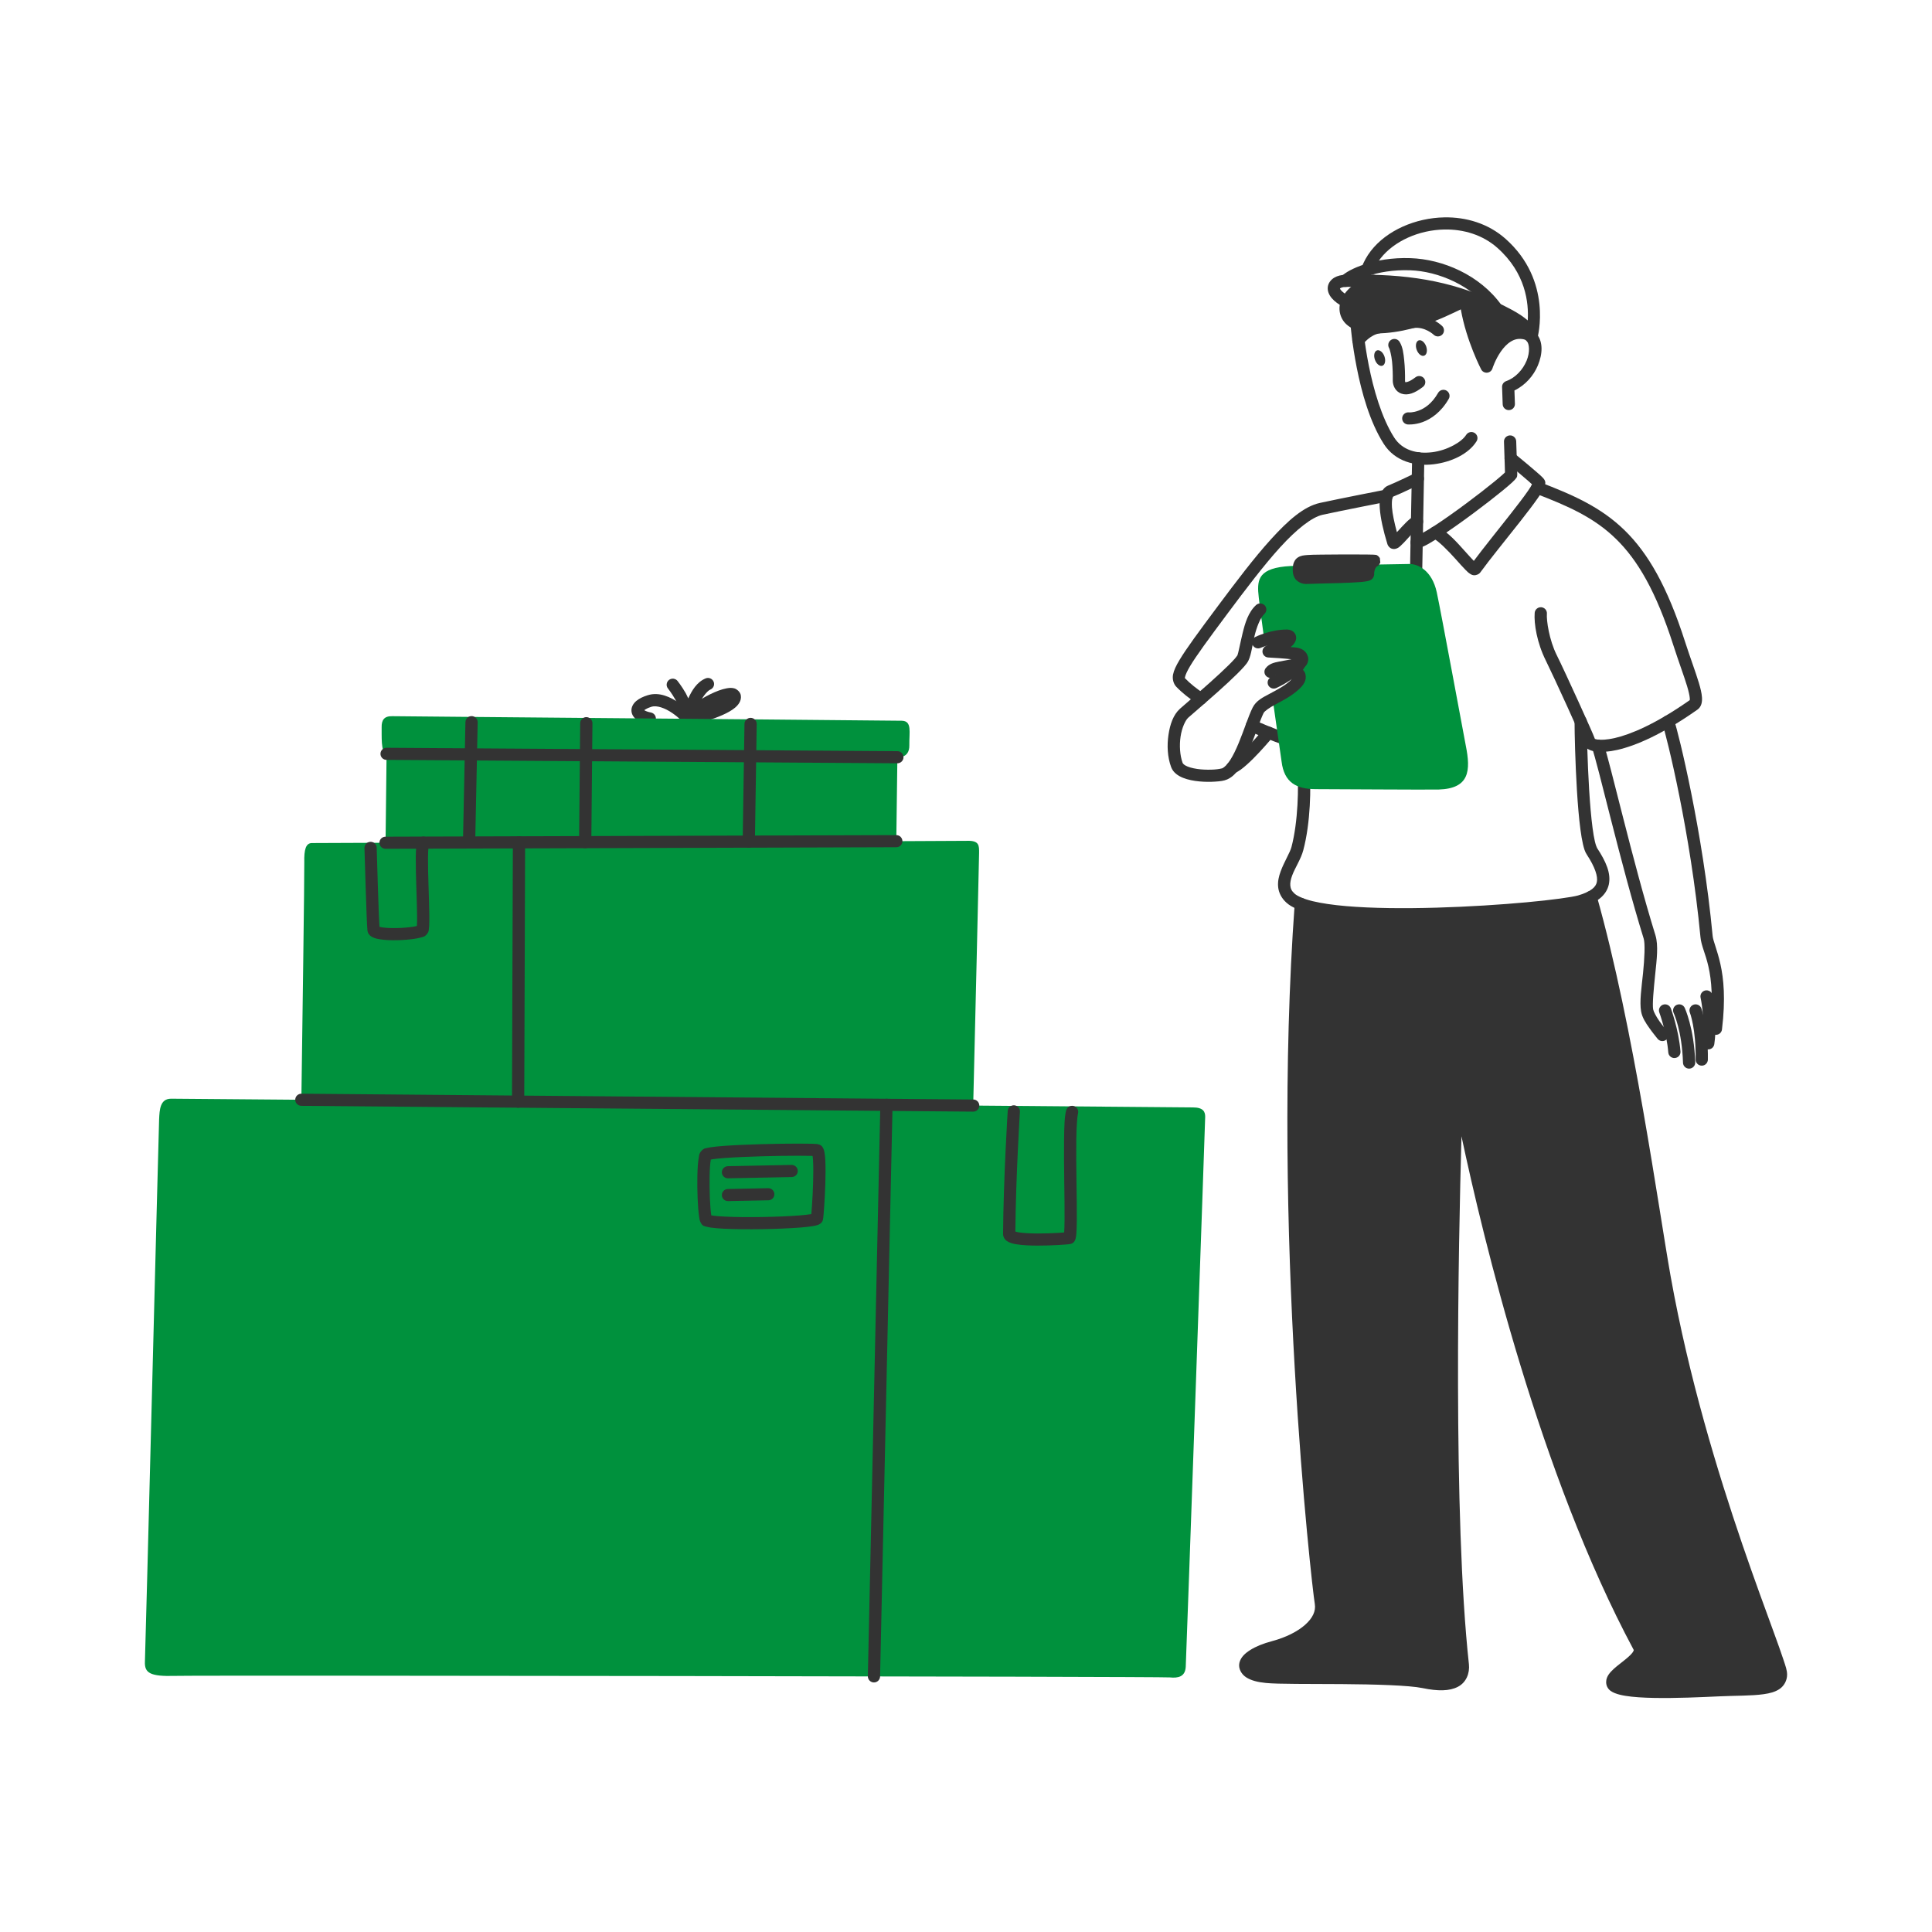
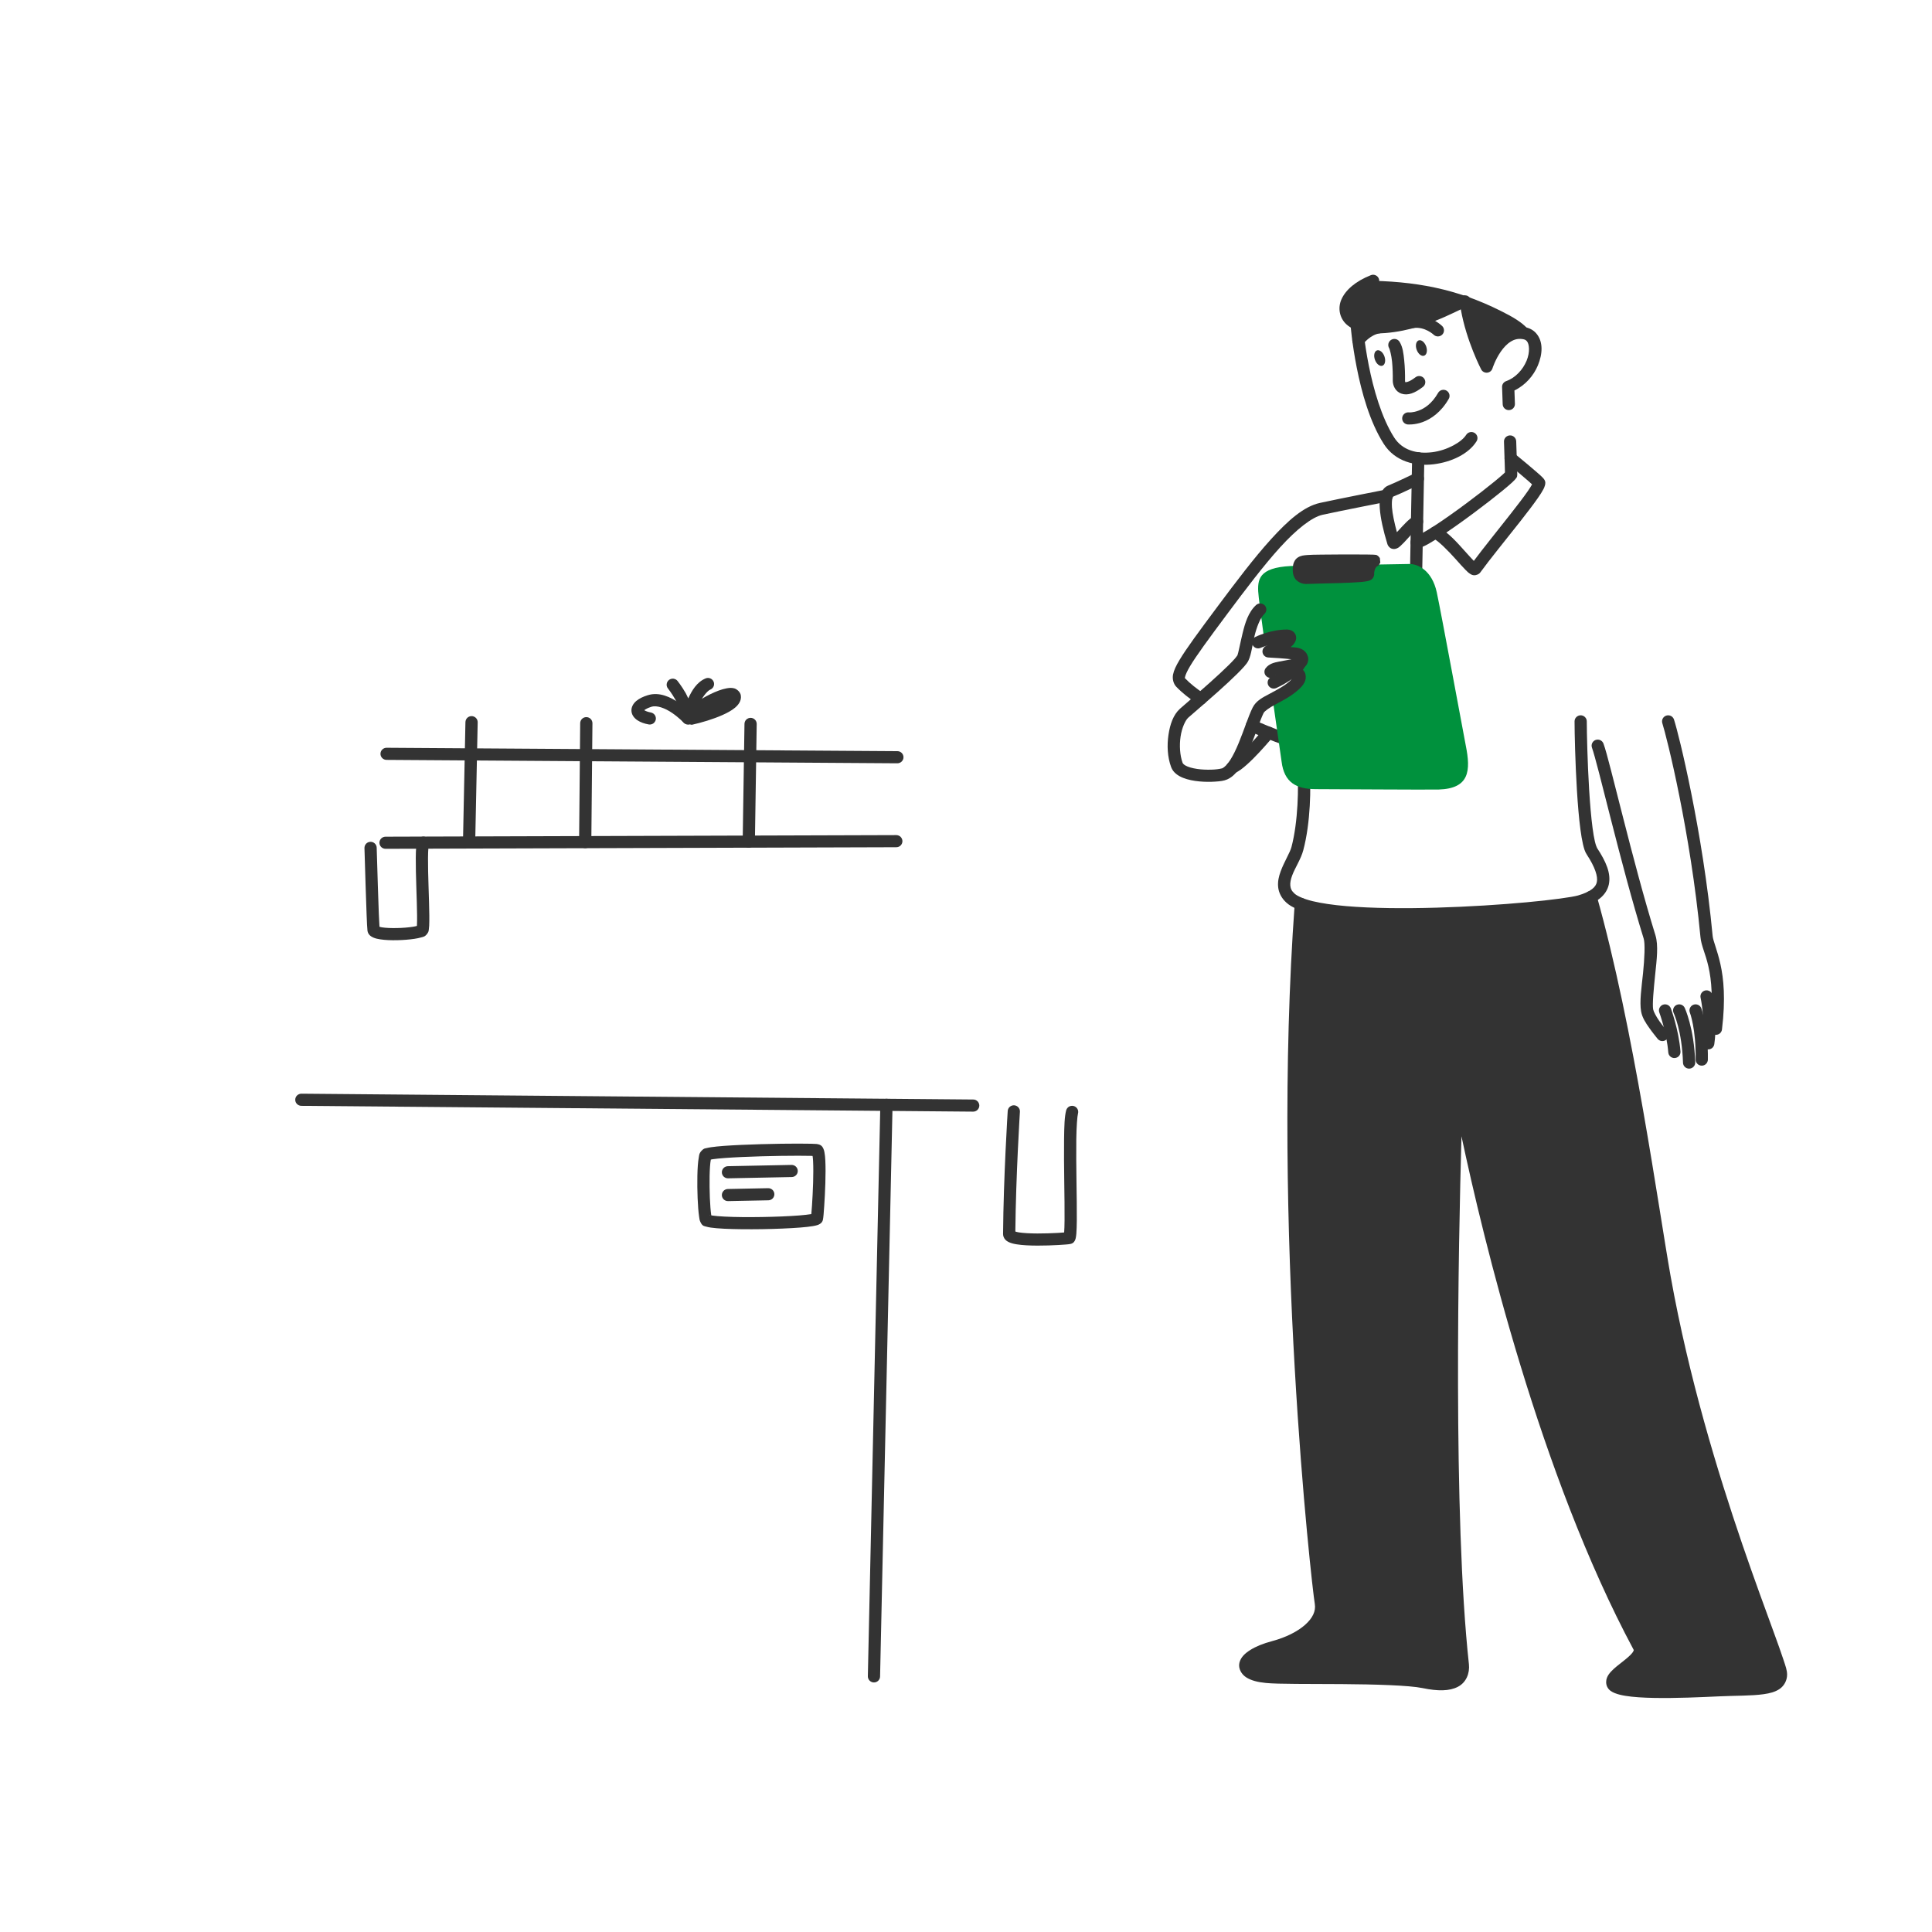
<svg xmlns="http://www.w3.org/2000/svg" width="76" height="76" viewBox="0 0 76 76" fill="none">
  <path d="M28.725 27.06C28.676 27.062 28.629 27.069 28.58 27.078C28.384 27.114 28.166 27.199 27.941 27.308C27.716 27.418 27.489 27.553 27.297 27.698C27.204 27.769 27.118 27.84 27.044 27.916C26.952 27.834 26.846 27.742 26.709 27.649C26.386 27.43 25.943 27.204 25.481 27.348H25.48C25.29 27.408 25.141 27.479 25.027 27.577C24.912 27.674 24.824 27.822 24.841 27.982C24.857 28.143 24.964 28.262 25.083 28.339C25.202 28.416 25.346 28.466 25.515 28.497C25.547 28.503 25.578 28.503 25.609 28.496C25.64 28.49 25.67 28.477 25.696 28.46C25.722 28.442 25.744 28.42 25.761 28.393C25.779 28.367 25.791 28.338 25.797 28.307C25.808 28.245 25.795 28.18 25.759 28.128C25.723 28.076 25.667 28.04 25.605 28.028C25.48 28.005 25.39 27.968 25.347 27.939C25.345 27.938 25.346 27.938 25.344 27.937C25.384 27.903 25.477 27.85 25.625 27.803C25.845 27.735 26.166 27.859 26.437 28.043C26.708 28.227 26.905 28.438 26.905 28.438C26.935 28.468 26.974 28.489 27.015 28.499C27.057 28.509 27.101 28.508 27.142 28.496C27.168 28.505 27.194 28.51 27.221 28.51C27.593 28.427 28.051 28.293 28.426 28.125C28.613 28.041 28.78 27.951 28.914 27.839C29.047 27.727 29.176 27.564 29.142 27.353C29.121 27.219 28.984 27.103 28.877 27.076C28.823 27.063 28.774 27.059 28.725 27.06L28.725 27.06Z" fill="#333333" />
  <path d="M27.94 26.686C27.911 26.674 27.879 26.668 27.848 26.668C27.816 26.669 27.785 26.675 27.756 26.687C27.407 26.834 27.215 27.167 27.075 27.473C27.04 27.404 27.01 27.328 26.974 27.266C26.816 26.991 26.653 26.787 26.653 26.787C26.614 26.738 26.556 26.706 26.493 26.698C26.429 26.691 26.366 26.709 26.315 26.748C26.291 26.768 26.27 26.792 26.255 26.819C26.239 26.846 26.229 26.877 26.226 26.908C26.222 26.939 26.224 26.97 26.233 27C26.242 27.031 26.256 27.059 26.276 27.083C26.276 27.083 26.417 27.261 26.557 27.503C26.696 27.745 26.816 28.052 26.808 28.231C26.806 28.29 26.825 28.348 26.863 28.394C26.901 28.439 26.955 28.469 27.014 28.478C27.073 28.486 27.134 28.473 27.183 28.439C27.233 28.406 27.268 28.356 27.282 28.299C27.282 28.299 27.348 28.038 27.473 27.753C27.599 27.468 27.802 27.186 27.944 27.126C27.973 27.114 27.999 27.096 28.021 27.074C28.044 27.052 28.061 27.025 28.073 26.996C28.085 26.967 28.091 26.936 28.09 26.905C28.09 26.873 28.084 26.842 28.071 26.814C28.059 26.785 28.041 26.759 28.018 26.737C27.996 26.715 27.969 26.697 27.94 26.686Z" fill="#333333" />
-   <path fill-rule="evenodd" clip-rule="evenodd" d="M11.855 43.262C11.888 40.899 11.979 34.341 11.97 33.922C11.958 33.41 12.034 33.173 12.259 33.164C12.305 33.162 13.422 33.158 15.167 33.152L15.207 29.654C14.97 29.639 15.021 28.899 15.013 28.615C15.006 28.33 15.107 28.166 15.43 28.173C15.51 28.175 16.75 28.186 18.579 28.202C19.86 28.214 21.431 28.227 23.093 28.242C25.235 28.26 27.529 28.28 29.554 28.297C32.784 28.326 35.328 28.348 35.474 28.352C35.887 28.361 35.762 28.797 35.771 29.321C35.779 29.846 35.301 29.787 35.301 29.787L35.258 33.09C36.898 33.084 37.958 33.079 38.052 33.076C38.529 33.063 38.515 33.271 38.515 33.549C38.515 33.788 38.334 41.364 38.283 43.49C43.241 43.533 46.803 43.563 46.927 43.563C47.342 43.563 47.409 43.741 47.409 43.93C47.409 44.119 46.666 65.177 46.644 65.569C46.622 65.96 46.347 66.019 46.015 65.985C45.682 65.95 7.871 65.897 6.889 65.925C5.908 65.953 5.679 65.815 5.701 65.359C5.723 64.903 6.242 44.418 6.259 44.036C6.277 43.654 6.294 43.22 6.732 43.22C6.863 43.22 8.84 43.236 11.855 43.262Z" fill="#00913D" />
  <path d="M54.507 19.261C54.507 19.261 52.696 19.615 51.925 19.783C51.288 19.922 50.668 20.474 49.998 21.212C49.328 21.949 48.622 22.887 47.914 23.834C47.143 24.868 46.663 25.519 46.396 25.967C46.263 26.191 46.179 26.363 46.145 26.534C46.112 26.703 46.158 26.895 46.269 27.012C46.498 27.252 46.784 27.476 47.099 27.686C47.152 27.721 47.217 27.734 47.279 27.722C47.342 27.71 47.397 27.674 47.433 27.621C47.468 27.569 47.482 27.505 47.469 27.442C47.457 27.38 47.421 27.326 47.368 27.29C47.072 27.093 46.812 26.887 46.619 26.684C46.619 26.684 46.619 26.684 46.619 26.684C46.605 26.67 46.604 26.695 46.618 26.625C46.632 26.555 46.69 26.413 46.811 26.21C47.053 25.804 47.531 25.15 48.301 24.118C49.008 23.172 49.709 22.243 50.355 21.532C51.002 20.82 51.61 20.34 52.028 20.25C52.028 20.25 52.028 20.25 52.028 20.25C52.783 20.085 54.6 19.73 54.6 19.73C54.663 19.718 54.718 19.681 54.754 19.629C54.789 19.576 54.802 19.512 54.79 19.45C54.784 19.419 54.772 19.39 54.754 19.364C54.736 19.338 54.714 19.315 54.688 19.298C54.661 19.28 54.632 19.268 54.601 19.262C54.57 19.256 54.538 19.256 54.507 19.262L54.507 19.261ZM49.158 28.327C49.128 28.338 49.101 28.355 49.078 28.377C49.056 28.398 49.037 28.424 49.025 28.453C48.999 28.511 48.997 28.576 49.02 28.636C49.044 28.695 49.089 28.742 49.148 28.767C49.928 29.109 50.542 29.319 50.542 29.319C50.602 29.339 50.668 29.335 50.725 29.308C50.783 29.28 50.827 29.231 50.848 29.171C50.858 29.141 50.862 29.11 50.86 29.079C50.858 29.047 50.85 29.017 50.836 28.989C50.822 28.96 50.803 28.935 50.779 28.915C50.756 28.894 50.728 28.878 50.698 28.868C50.698 28.868 50.104 28.664 49.342 28.331C49.283 28.305 49.217 28.304 49.158 28.327Z" fill="#333333" />
  <path d="M54.909 13.339C54.878 13.332 54.846 13.331 54.815 13.335C54.784 13.34 54.754 13.351 54.727 13.367C54.672 13.4 54.633 13.453 54.618 13.514C54.603 13.576 54.612 13.64 54.646 13.695C54.669 13.734 54.734 13.971 54.76 14.222C54.785 14.474 54.792 14.755 54.788 14.959C54.784 15.154 54.882 15.401 55.13 15.485C55.378 15.569 55.654 15.469 55.976 15.218C56.001 15.199 56.022 15.175 56.037 15.148C56.053 15.12 56.062 15.09 56.066 15.059C56.07 15.028 56.068 14.996 56.059 14.966C56.05 14.936 56.036 14.908 56.017 14.883C55.977 14.833 55.919 14.801 55.856 14.794C55.793 14.786 55.729 14.804 55.679 14.843C55.417 15.046 55.291 15.035 55.285 15.033C55.278 15.031 55.269 15.018 55.27 14.969C55.274 14.745 55.267 14.452 55.238 14.174C55.21 13.897 55.181 13.651 55.057 13.448C55.024 13.394 54.971 13.355 54.909 13.339Z" fill="#333333" />
  <path d="M56.717 15.342C56.655 15.359 56.603 15.399 56.572 15.454C56.321 15.891 56.029 16.071 55.798 16.155C55.569 16.239 55.422 16.222 55.422 16.222C55.39 16.219 55.359 16.222 55.328 16.231C55.298 16.241 55.27 16.256 55.246 16.275C55.221 16.295 55.201 16.32 55.186 16.347C55.171 16.375 55.162 16.405 55.159 16.436C55.153 16.5 55.172 16.562 55.212 16.611C55.253 16.66 55.312 16.691 55.375 16.697C55.375 16.697 55.642 16.721 55.965 16.603C56.287 16.485 56.686 16.221 56.99 15.69C57.022 15.635 57.03 15.57 57.013 15.509C56.996 15.448 56.955 15.396 56.9 15.365C56.872 15.349 56.842 15.339 56.811 15.335C56.779 15.332 56.747 15.334 56.717 15.342Z" fill="#333333" />
  <path d="M53.925 10.825C53.334 11.06 52.935 11.396 52.766 11.783C52.61 12.14 52.703 12.562 53.023 12.808C53.343 13.054 53.836 13.157 54.502 13.101C55.445 13.023 56.259 12.719 56.837 12.463C57.108 12.344 57.316 12.239 57.465 12.17C57.684 13.419 58.266 14.532 58.266 14.532C58.288 14.574 58.322 14.609 58.364 14.632C58.406 14.655 58.453 14.664 58.501 14.66C58.548 14.656 58.593 14.638 58.631 14.608C58.668 14.578 58.695 14.538 58.709 14.493C58.709 14.493 58.818 14.149 59.036 13.834C59.145 13.676 59.279 13.531 59.424 13.441C59.57 13.35 59.719 13.309 59.911 13.342H59.911C59.987 13.355 60.027 13.381 60.062 13.42C60.062 13.42 60.062 13.42 60.062 13.42C60.161 13.53 60.193 13.852 60.051 14.193C59.909 14.533 59.623 14.86 59.247 14.993C59.199 15.01 59.158 15.042 59.129 15.084C59.1 15.125 59.086 15.175 59.088 15.226C59.088 15.226 59.098 15.504 59.112 15.903C59.113 15.934 59.12 15.965 59.133 15.994C59.146 16.022 59.165 16.048 59.188 16.069C59.211 16.091 59.238 16.107 59.268 16.118C59.297 16.129 59.329 16.134 59.361 16.133C59.424 16.131 59.484 16.104 59.528 16.058C59.572 16.011 59.595 15.95 59.593 15.887C59.582 15.577 59.577 15.45 59.574 15.36C60.014 15.147 60.33 14.772 60.496 14.375C60.682 13.928 60.718 13.433 60.422 13.103H60.422C60.316 12.985 60.165 12.902 59.995 12.872C59.995 12.872 59.995 12.872 59.994 12.872C59.682 12.818 59.394 12.897 59.169 13.037C58.943 13.177 58.772 13.371 58.639 13.565C58.578 13.653 58.526 13.742 58.48 13.827C58.281 13.38 58.006 12.694 57.898 11.85C57.886 11.761 57.774 11.645 57.694 11.626C57.614 11.608 57.571 11.621 57.532 11.631C57.455 11.65 57.39 11.679 57.306 11.717C57.14 11.793 56.917 11.905 56.641 12.028C56.087 12.273 55.325 12.554 54.462 12.626C53.869 12.676 53.491 12.564 53.318 12.431C53.145 12.298 53.119 12.174 53.207 11.973C53.303 11.755 53.595 11.471 54.104 11.268C54.163 11.244 54.211 11.198 54.236 11.14C54.261 11.082 54.261 11.016 54.238 10.957C54.214 10.898 54.167 10.851 54.109 10.827C54.05 10.802 53.984 10.801 53.925 10.825L53.925 10.825ZM59.395 17.128C59.363 17.128 59.332 17.136 59.304 17.149C59.275 17.162 59.249 17.18 59.227 17.203C59.206 17.226 59.189 17.253 59.178 17.282C59.167 17.311 59.162 17.343 59.163 17.374C59.174 17.707 59.185 18.017 59.192 18.251C59.198 18.439 59.201 18.531 59.202 18.583C59.186 18.599 59.174 18.612 59.148 18.636C59.068 18.709 58.948 18.812 58.8 18.933C58.505 19.175 58.102 19.489 57.679 19.803C57.257 20.117 56.815 20.431 56.443 20.674C56.071 20.918 55.733 21.091 55.67 21.106C55.608 21.121 55.554 21.16 55.521 21.215C55.489 21.269 55.479 21.334 55.494 21.395C55.509 21.456 55.549 21.509 55.603 21.542C55.658 21.575 55.724 21.584 55.785 21.569C56.038 21.507 56.323 21.324 56.708 21.073C57.092 20.821 57.54 20.503 57.968 20.184C58.396 19.866 58.803 19.549 59.106 19.301C59.258 19.177 59.383 19.07 59.475 18.986C59.521 18.944 59.558 18.908 59.589 18.874C59.605 18.857 59.619 18.84 59.635 18.817C59.651 18.793 59.686 18.778 59.686 18.663C59.686 18.608 59.681 18.47 59.673 18.235C59.666 18.001 59.655 17.691 59.644 17.358C59.641 17.294 59.614 17.235 59.567 17.192C59.521 17.148 59.459 17.125 59.395 17.128Z" fill="#333333" />
  <path d="M53.346 12.495C53.314 12.498 53.284 12.506 53.255 12.52C53.227 12.534 53.202 12.554 53.181 12.578C53.161 12.601 53.145 12.629 53.135 12.659C53.126 12.688 53.122 12.72 53.124 12.751C53.124 12.751 53.181 13.504 53.371 14.462C53.561 15.421 53.878 16.59 54.433 17.461C54.877 18.159 55.682 18.351 56.397 18.263C57.112 18.175 57.779 17.848 58.084 17.359C58.101 17.332 58.112 17.302 58.117 17.271C58.123 17.241 58.121 17.209 58.114 17.178C58.107 17.148 58.094 17.119 58.075 17.094C58.057 17.068 58.034 17.047 58.007 17.03C57.98 17.014 57.95 17.003 57.919 16.998C57.888 16.992 57.856 16.994 57.825 17.001C57.794 17.008 57.765 17.021 57.739 17.039C57.714 17.058 57.692 17.081 57.675 17.107C57.5 17.388 56.931 17.716 56.338 17.789C55.744 17.862 55.167 17.72 54.84 17.206C54.346 16.431 54.027 15.3 53.843 14.37C53.659 13.44 53.604 12.715 53.604 12.715C53.602 12.684 53.593 12.654 53.579 12.626C53.564 12.598 53.545 12.573 53.521 12.552C53.497 12.532 53.469 12.516 53.439 12.507C53.409 12.497 53.377 12.493 53.346 12.495Z" fill="#333333" />
  <path d="M54.19 12.641C53.581 12.745 53.24 13.245 53.24 13.245C53.221 13.271 53.208 13.3 53.201 13.33C53.194 13.361 53.194 13.392 53.199 13.423C53.204 13.454 53.216 13.484 53.232 13.51C53.249 13.537 53.271 13.56 53.297 13.578C53.323 13.596 53.352 13.609 53.383 13.616C53.413 13.623 53.445 13.624 53.477 13.618C53.508 13.613 53.538 13.602 53.564 13.585C53.591 13.568 53.614 13.547 53.632 13.521C53.632 13.521 53.896 13.175 54.271 13.112C54.302 13.107 54.332 13.095 54.359 13.079C54.385 13.062 54.408 13.04 54.427 13.014C54.445 12.989 54.458 12.96 54.465 12.929C54.472 12.899 54.473 12.867 54.468 12.836C54.462 12.806 54.451 12.776 54.434 12.749C54.417 12.723 54.395 12.7 54.369 12.682C54.344 12.664 54.314 12.651 54.284 12.644C54.253 12.637 54.221 12.636 54.19 12.641Z" fill="#333333" />
  <path d="M55.788 12.42C55.707 12.416 55.623 12.42 55.535 12.432C55.504 12.437 55.474 12.447 55.446 12.463C55.419 12.479 55.396 12.501 55.377 12.526C55.358 12.551 55.344 12.579 55.336 12.61C55.329 12.64 55.327 12.672 55.332 12.703C55.336 12.734 55.347 12.764 55.363 12.79C55.379 12.817 55.401 12.841 55.426 12.86C55.452 12.878 55.48 12.892 55.511 12.9C55.542 12.907 55.574 12.909 55.605 12.904C56.049 12.839 56.394 13.165 56.394 13.165C56.439 13.21 56.501 13.234 56.564 13.234C56.628 13.233 56.689 13.208 56.734 13.163C56.779 13.118 56.804 13.057 56.803 12.994C56.803 12.931 56.777 12.87 56.732 12.826C56.732 12.826 56.353 12.446 55.788 12.42Z" fill="#333333" />
  <path fill-rule="evenodd" clip-rule="evenodd" d="M56.102 13.626C56.13 13.706 56.138 13.79 56.123 13.858C56.108 13.927 56.071 13.975 56.022 13.992C55.972 14.01 55.913 13.995 55.858 13.95C55.803 13.906 55.756 13.836 55.727 13.756C55.713 13.717 55.704 13.676 55.7 13.636C55.697 13.596 55.699 13.558 55.706 13.524C55.714 13.49 55.727 13.461 55.744 13.438C55.761 13.415 55.783 13.398 55.807 13.39C55.832 13.381 55.859 13.381 55.887 13.388C55.915 13.395 55.944 13.41 55.971 13.432C55.998 13.454 56.024 13.482 56.046 13.516C56.069 13.549 56.087 13.586 56.102 13.626Z" fill="#333333" />
  <path fill-rule="evenodd" clip-rule="evenodd" d="M54.46 14.02C54.474 14.06 54.483 14.101 54.487 14.14C54.49 14.18 54.489 14.218 54.481 14.252C54.474 14.286 54.461 14.316 54.444 14.339C54.426 14.362 54.405 14.378 54.38 14.387C54.355 14.395 54.328 14.396 54.3 14.389C54.272 14.381 54.244 14.366 54.216 14.344C54.189 14.322 54.163 14.294 54.141 14.261C54.119 14.227 54.1 14.19 54.086 14.15C54.057 14.07 54.05 13.987 54.065 13.918C54.08 13.85 54.116 13.801 54.166 13.784C54.215 13.767 54.274 13.782 54.33 13.826C54.385 13.87 54.432 13.94 54.46 14.02Z" fill="#333333" />
  <path d="M55.794 17.789C55.762 17.788 55.731 17.794 55.701 17.805C55.672 17.817 55.645 17.834 55.622 17.856C55.599 17.877 55.581 17.903 55.569 17.932C55.556 17.961 55.549 17.992 55.549 18.023L55.458 22.873C55.457 22.936 55.481 22.997 55.526 23.043C55.57 23.088 55.63 23.114 55.694 23.116C55.726 23.116 55.757 23.11 55.787 23.099C55.816 23.088 55.843 23.07 55.866 23.049C55.889 23.027 55.907 23.001 55.919 22.972C55.932 22.944 55.939 22.913 55.939 22.881L56.03 18.032C56.031 17.969 56.007 17.907 55.962 17.862C55.918 17.816 55.858 17.79 55.794 17.789Z" fill="#333333" />
  <path d="M59.402 17.79C59.338 17.796 59.28 17.827 59.24 17.876C59.22 17.901 59.205 17.928 59.195 17.959C59.186 17.988 59.183 18.02 59.186 18.051C59.19 18.082 59.199 18.113 59.214 18.14C59.229 18.168 59.249 18.192 59.273 18.212C59.273 18.212 59.516 18.409 59.775 18.626C59.904 18.734 60.038 18.847 60.146 18.943C60.209 18.998 60.229 19.019 60.267 19.055C60.233 19.117 60.182 19.2 60.108 19.308C59.942 19.548 59.694 19.872 59.418 20.223C58.92 20.858 58.357 21.553 57.976 22.064C57.884 21.97 57.764 21.836 57.623 21.679C57.319 21.34 56.96 20.933 56.576 20.734C56.519 20.704 56.453 20.699 56.392 20.718C56.332 20.736 56.281 20.778 56.251 20.834C56.222 20.89 56.216 20.956 56.235 21.016C56.254 21.077 56.296 21.127 56.352 21.157C56.589 21.279 56.964 21.662 57.264 21.996C57.414 22.163 57.548 22.317 57.662 22.43C57.719 22.487 57.767 22.534 57.833 22.575C57.866 22.596 57.903 22.62 57.975 22.629C58.047 22.638 58.175 22.596 58.229 22.521C58.58 22.035 59.242 21.224 59.798 20.517C60.075 20.163 60.327 19.835 60.505 19.578C60.594 19.45 60.664 19.341 60.714 19.244C60.739 19.196 60.759 19.152 60.773 19.097C60.788 19.041 60.818 18.944 60.723 18.83C60.66 18.755 60.578 18.685 60.465 18.585C60.352 18.486 60.216 18.371 60.085 18.261C59.823 18.041 59.578 17.843 59.578 17.843C59.529 17.803 59.465 17.784 59.402 17.79V17.79Z" fill="#333333" />
  <path d="M55.852 18.602C55.792 18.581 55.726 18.585 55.668 18.613C55.668 18.613 54.882 18.993 54.609 19.1C54.609 19.1 54.609 19.1 54.609 19.1C54.439 19.166 54.347 19.326 54.307 19.479C54.268 19.632 54.263 19.802 54.277 19.996C54.305 20.384 54.413 20.869 54.578 21.407C54.595 21.462 54.651 21.546 54.737 21.579C54.823 21.612 54.892 21.593 54.934 21.578C55.017 21.547 55.05 21.513 55.092 21.475C55.176 21.401 55.263 21.305 55.358 21.201C55.452 21.097 55.553 20.986 55.643 20.897C55.734 20.809 55.824 20.743 55.844 20.734C55.873 20.721 55.898 20.702 55.92 20.679C55.941 20.656 55.958 20.629 55.969 20.599C55.98 20.57 55.984 20.538 55.983 20.507C55.982 20.476 55.974 20.445 55.961 20.417C55.934 20.359 55.885 20.315 55.825 20.293C55.766 20.271 55.699 20.274 55.641 20.301C55.508 20.362 55.411 20.454 55.305 20.558C55.199 20.662 55.095 20.778 55.001 20.881C54.98 20.904 54.97 20.912 54.95 20.934C54.85 20.559 54.775 20.213 54.757 19.962C54.746 19.799 54.755 19.67 54.773 19.598C54.792 19.527 54.803 19.537 54.786 19.544H54.785C55.122 19.412 55.88 19.041 55.88 19.041C55.938 19.013 55.981 18.964 56.002 18.904C56.023 18.844 56.018 18.779 55.99 18.722C55.962 18.665 55.912 18.622 55.852 18.601L55.852 18.602Z" fill="#333333" />
  <path d="M65.416 39.523C65.386 39.534 65.359 39.55 65.336 39.572C65.313 39.593 65.294 39.619 65.281 39.647C65.268 39.675 65.26 39.706 65.259 39.738C65.258 39.769 65.263 39.8 65.274 39.83C65.274 39.83 65.565 40.62 65.626 41.401C65.629 41.432 65.637 41.463 65.651 41.491C65.666 41.519 65.686 41.544 65.71 41.564C65.734 41.584 65.761 41.6 65.791 41.609C65.822 41.619 65.853 41.623 65.885 41.62C65.948 41.615 66.007 41.586 66.049 41.538C66.09 41.489 66.111 41.427 66.106 41.364C66.037 40.493 65.725 39.664 65.725 39.664C65.714 39.635 65.698 39.608 65.676 39.585C65.655 39.562 65.629 39.543 65.6 39.53C65.571 39.517 65.54 39.51 65.509 39.508C65.477 39.507 65.446 39.512 65.416 39.523Z" fill="#333333" />
  <path d="M66.138 39.523C66.078 39.501 66.012 39.504 65.954 39.531C65.896 39.557 65.851 39.605 65.829 39.665C65.807 39.724 65.81 39.79 65.837 39.847C65.837 39.847 66.165 40.538 66.205 41.806C66.206 41.837 66.213 41.868 66.226 41.897C66.239 41.925 66.258 41.951 66.281 41.973C66.304 41.994 66.331 42.011 66.36 42.022C66.39 42.033 66.421 42.038 66.453 42.037C66.517 42.035 66.577 42.008 66.621 41.962C66.665 41.916 66.688 41.855 66.686 41.791C66.643 40.445 66.273 39.646 66.273 39.646C66.246 39.589 66.198 39.544 66.138 39.523Z" fill="#333333" />
  <path d="M66.615 39.524C66.555 39.546 66.507 39.591 66.481 39.649C66.454 39.706 66.452 39.772 66.475 39.831C66.475 39.831 66.719 40.458 66.702 41.678C66.701 41.742 66.725 41.803 66.77 41.848C66.814 41.894 66.875 41.919 66.939 41.92C66.971 41.921 67.002 41.915 67.031 41.904C67.061 41.892 67.088 41.875 67.11 41.853C67.133 41.831 67.151 41.805 67.163 41.776C67.176 41.747 67.183 41.717 67.183 41.685C67.201 40.397 66.925 39.662 66.925 39.662C66.902 39.603 66.857 39.555 66.799 39.529C66.74 39.503 66.674 39.501 66.615 39.524Z" fill="#333333" />
  <path d="M67.078 38.963C67.016 38.977 66.962 39.015 66.928 39.069C66.894 39.123 66.883 39.187 66.897 39.249C66.897 39.249 67.089 40.088 66.959 41.009C66.951 41.072 66.967 41.136 67.006 41.186C67.044 41.237 67.101 41.27 67.164 41.279C67.228 41.287 67.292 41.271 67.343 41.233C67.393 41.194 67.427 41.138 67.436 41.075C67.58 40.051 67.366 39.142 67.366 39.142C67.352 39.08 67.313 39.027 67.259 38.993C67.205 38.96 67.14 38.949 67.078 38.963Z" fill="#333333" />
-   <path d="M60.559 18.963C60.499 18.94 60.433 18.942 60.374 18.967C60.316 18.993 60.27 19.04 60.248 19.099C60.236 19.129 60.231 19.16 60.231 19.191C60.232 19.222 60.239 19.253 60.252 19.282C60.265 19.311 60.283 19.337 60.306 19.358C60.329 19.38 60.356 19.397 60.385 19.408C61.693 19.908 62.707 20.359 63.566 21.197C64.426 22.034 65.148 23.273 65.826 25.384C66.034 26.031 66.245 26.59 66.367 26.995C66.427 27.197 66.464 27.362 66.472 27.463C66.475 27.512 66.471 27.534 66.471 27.541C65.126 28.484 64.15 28.888 63.524 29.032C63.209 29.104 62.982 29.11 62.849 29.093C62.789 29.085 62.757 29.073 62.739 29.066C62.7 28.96 62.644 28.83 62.537 28.589C62.416 28.316 62.258 27.965 62.093 27.602C61.761 26.874 61.401 26.096 61.237 25.768C60.942 25.177 60.829 24.404 60.851 24.145C60.854 24.114 60.85 24.082 60.84 24.052C60.831 24.023 60.815 23.995 60.795 23.971C60.775 23.947 60.75 23.927 60.721 23.913C60.693 23.899 60.663 23.89 60.631 23.887C60.568 23.882 60.505 23.902 60.456 23.943C60.407 23.984 60.377 24.042 60.371 24.105C60.336 24.533 60.464 25.295 60.806 25.979C60.96 26.289 61.324 27.073 61.654 27.798C61.819 28.161 61.977 28.51 62.096 28.781C62.216 29.052 62.309 29.278 62.308 29.275C62.308 29.275 62.308 29.275 62.308 29.275C62.348 29.4 62.434 29.452 62.513 29.491C62.593 29.529 62.682 29.552 62.787 29.566C62.998 29.593 63.275 29.578 63.632 29.497C64.347 29.333 65.378 28.896 66.772 27.916C66.941 27.796 66.963 27.598 66.951 27.429C66.939 27.261 66.893 27.075 66.828 26.858C66.698 26.425 66.488 25.872 66.284 25.239C65.593 23.087 64.837 21.765 63.904 20.856C62.971 19.948 61.879 19.467 60.559 18.963Z" fill="#333333" />
  <path d="M65.547 28.15C65.487 28.169 65.436 28.212 65.407 28.268C65.378 28.324 65.373 28.39 65.392 28.45C65.471 28.693 65.757 29.789 66.061 31.312C66.366 32.835 66.697 34.805 66.892 36.863C66.925 37.214 67.092 37.511 67.207 38.03C67.323 38.549 67.401 39.285 67.26 40.441C67.253 40.504 67.271 40.567 67.31 40.617C67.35 40.666 67.407 40.699 67.471 40.706C67.534 40.714 67.598 40.696 67.648 40.657C67.698 40.618 67.731 40.56 67.738 40.498C67.884 39.297 67.804 38.496 67.677 37.927C67.55 37.358 67.39 37.019 67.371 36.818H67.371C67.175 34.738 66.841 32.754 66.533 31.219C66.226 29.683 65.952 28.617 65.85 28.303C65.84 28.274 65.825 28.246 65.804 28.222C65.784 28.198 65.759 28.179 65.731 28.164C65.703 28.15 65.672 28.142 65.64 28.139C65.609 28.137 65.577 28.14 65.547 28.15Z" fill="#333333" />
  <path d="M62.767 29.108C62.707 29.13 62.659 29.175 62.632 29.232C62.605 29.29 62.603 29.355 62.625 29.415C62.673 29.545 62.777 29.92 62.908 30.425C63.039 30.93 63.202 31.576 63.385 32.294C63.752 33.73 64.203 35.455 64.66 36.928C64.718 37.118 64.692 37.709 64.633 38.282C64.573 38.855 64.49 39.408 64.557 39.788C64.6 40.031 64.74 40.241 64.877 40.435C65.013 40.629 65.157 40.8 65.201 40.858C65.22 40.883 65.243 40.904 65.27 40.92C65.298 40.936 65.328 40.946 65.359 40.951C65.39 40.955 65.422 40.953 65.453 40.946C65.484 40.938 65.512 40.924 65.537 40.905C65.563 40.886 65.584 40.863 65.6 40.836C65.616 40.809 65.627 40.779 65.631 40.748C65.636 40.717 65.634 40.686 65.626 40.655C65.618 40.625 65.605 40.596 65.586 40.571C65.519 40.483 65.392 40.334 65.271 40.162C65.15 39.99 65.046 39.79 65.031 39.706C64.995 39.503 65.052 38.909 65.111 38.331C65.171 37.752 65.244 37.19 65.12 36.788C64.668 35.33 64.218 33.611 63.852 32.177C63.669 31.46 63.506 30.814 63.374 30.306C63.243 29.798 63.146 29.439 63.076 29.25C63.054 29.191 63.009 29.142 62.951 29.116C62.893 29.089 62.827 29.087 62.767 29.109V29.108Z" fill="#333333" />
  <path d="M62.179 28.138C62.115 28.138 62.054 28.164 62.009 28.209C61.964 28.253 61.939 28.314 61.939 28.377C61.94 28.848 61.965 29.994 62.033 31.098C62.067 31.649 62.111 32.188 62.17 32.629C62.199 32.85 62.232 33.045 62.27 33.209C62.309 33.373 62.344 33.501 62.421 33.617C62.749 34.116 62.861 34.482 62.816 34.694C62.794 34.8 62.743 34.884 62.627 34.975C62.511 35.065 62.328 35.154 62.069 35.227C61.85 35.289 61.06 35.402 60.048 35.494C59.036 35.587 57.775 35.669 56.51 35.705C55.245 35.742 53.975 35.732 52.952 35.644C52.441 35.6 51.99 35.535 51.638 35.45C51.286 35.365 51.035 35.25 50.93 35.157C50.808 35.048 50.769 34.956 50.758 34.843C50.746 34.731 50.773 34.593 50.831 34.438C50.945 34.131 51.175 33.796 51.268 33.445C51.556 32.361 51.577 30.965 51.513 30.187C51.508 30.124 51.477 30.066 51.429 30.025C51.38 29.984 51.317 29.964 51.254 29.969C51.19 29.974 51.131 30.004 51.09 30.052C51.048 30.101 51.028 30.163 51.033 30.226C51.092 30.946 51.065 32.335 50.802 33.324C50.746 33.537 50.521 33.891 50.379 34.274C50.308 34.465 50.257 34.673 50.279 34.892C50.301 35.111 50.409 35.335 50.608 35.512C50.825 35.705 51.135 35.819 51.524 35.914C51.913 36.008 52.383 36.074 52.91 36.119C53.965 36.211 55.247 36.219 56.524 36.182C57.8 36.145 59.07 36.063 60.092 35.97C61.115 35.876 61.864 35.782 62.202 35.686C62.499 35.602 62.739 35.495 62.925 35.349C63.112 35.203 63.241 35.009 63.287 34.792C63.379 34.358 63.179 33.897 62.824 33.357C62.815 33.343 62.772 33.241 62.739 33.101C62.706 32.961 62.675 32.778 62.647 32.567C62.591 32.145 62.547 31.613 62.513 31.068C62.446 29.978 62.421 28.831 62.42 28.376C62.42 28.313 62.395 28.252 62.349 28.208C62.304 28.163 62.243 28.138 62.179 28.138Z" fill="#333333" />
  <path fill-rule="evenodd" clip-rule="evenodd" d="M49.574 23.976C49.528 23.614 49.498 23.356 49.494 23.261C49.469 22.711 49.592 22.271 51.034 22.258C51.343 22.256 55.083 22.194 55.429 22.186C55.776 22.178 56.331 22.438 56.518 23.297C56.69 24.091 57.594 28.999 57.661 29.332C57.858 30.315 57.81 31.02 56.596 31.058C56.224 31.07 52.267 31.043 51.77 31.043C51.005 31.043 50.516 30.793 50.414 29.956C50.399 29.833 50.242 28.757 50.063 27.499C50.333 27.354 50.648 27.195 50.911 26.959C51.234 26.668 51.188 26.389 50.76 26.463C50.945 26.328 51.094 26.186 51.135 26.078C51.332 25.949 51.172 25.744 50.979 25.712C50.745 25.672 49.903 25.626 49.903 25.626C50.8 25.322 50.875 25.003 50.617 25.003C50.281 25.003 49.95 25.095 49.734 25.171C49.672 24.716 49.616 24.304 49.574 23.976Z" fill="#00913D" />
  <path d="M52.903 21.81C52.584 21.811 52.254 21.813 51.985 21.817C51.717 21.82 51.528 21.823 51.428 21.833C51.288 21.846 51.172 21.85 51.045 21.935C50.917 22.021 50.865 22.183 50.857 22.312C50.85 22.428 50.842 22.571 50.923 22.725C51.003 22.878 51.215 22.989 51.426 22.971C51.427 22.971 51.427 22.971 51.427 22.971C51.527 22.963 52.164 22.953 52.734 22.935C53.02 22.926 53.295 22.914 53.507 22.897C53.612 22.888 53.7 22.878 53.775 22.863C53.813 22.855 53.846 22.849 53.891 22.829C53.913 22.819 53.94 22.808 53.977 22.774C54.013 22.74 54.064 22.66 54.056 22.569C54.052 22.523 54.071 22.426 54.103 22.358C54.135 22.29 54.204 22.279 54.11 22.298C54.121 22.296 54.129 22.3 54.179 22.274C54.191 22.267 54.207 22.259 54.229 22.239C54.251 22.22 54.298 22.129 54.298 22.129C54.298 22.129 54.28 21.951 54.28 21.951C54.28 21.951 54.229 21.884 54.21 21.87C54.133 21.814 54.126 21.83 54.113 21.827C54.1 21.825 54.092 21.824 54.085 21.823C54.057 21.82 54.037 21.819 54.007 21.818C53.946 21.816 53.858 21.814 53.748 21.813C53.527 21.81 53.221 21.809 52.903 21.81L52.903 21.81ZM53.953 21.853C53.787 21.911 53.724 22.035 53.667 22.155C53.647 22.197 53.635 22.244 53.621 22.289C53.656 22.289 53.711 22.289 53.742 22.29C53.85 22.291 53.937 22.293 53.988 22.295C54.014 22.296 54.034 22.298 54.028 22.297C54.027 22.297 54.024 22.297 54.014 22.295C54.004 22.293 53.999 22.309 53.924 22.254C53.905 22.24 53.854 22.173 53.854 22.173C53.854 22.173 53.836 21.996 53.836 21.996C53.836 21.996 53.883 21.906 53.905 21.887C53.926 21.868 53.941 21.859 53.953 21.853V21.853ZM51.335 22.304C51.331 22.309 51.324 22.324 51.314 22.331C51.312 22.332 51.337 22.327 51.337 22.327C51.337 22.318 51.338 22.302 51.335 22.304ZM53.698 22.392C53.713 22.386 53.701 22.391 53.681 22.395C53.664 22.398 53.619 22.402 53.59 22.406C53.578 22.472 53.57 22.54 53.577 22.611C53.569 22.527 53.617 22.454 53.646 22.427C53.675 22.4 53.69 22.395 53.698 22.392Z" fill="#333333" />
  <path fill-rule="evenodd" clip-rule="evenodd" d="M54.062 22.064C53.936 22.089 53.797 22.377 53.816 22.59C53.827 22.709 51.703 22.709 51.407 22.734C51.11 22.758 51.085 22.527 51.097 22.327C51.11 22.127 51.186 22.095 51.451 22.07C51.716 22.045 54.189 22.039 54.062 22.064Z" fill="#333333" />
  <path d="M50.617 24.764C49.971 24.764 49.387 25.053 49.387 25.053C49.329 25.08 49.285 25.129 49.264 25.189C49.243 25.248 49.247 25.314 49.274 25.371C49.288 25.399 49.307 25.425 49.331 25.446C49.354 25.466 49.382 25.483 49.411 25.493C49.441 25.503 49.473 25.508 49.505 25.506C49.536 25.504 49.567 25.496 49.595 25.483C49.595 25.483 49.724 25.431 49.869 25.381C49.851 25.388 49.844 25.394 49.825 25.4C49.772 25.418 49.727 25.454 49.698 25.501C49.669 25.548 49.657 25.604 49.664 25.659C49.672 25.714 49.699 25.764 49.74 25.802C49.781 25.839 49.834 25.861 49.89 25.864C49.89 25.864 50.099 25.876 50.337 25.892C50.52 25.905 50.678 25.921 50.802 25.934C50.634 25.969 50.465 25.995 50.31 26.026C50.123 26.064 49.928 26.105 49.79 26.282C49.77 26.306 49.756 26.335 49.748 26.365C49.739 26.395 49.737 26.427 49.741 26.458C49.745 26.489 49.755 26.519 49.77 26.546C49.786 26.573 49.807 26.597 49.832 26.616C49.857 26.636 49.885 26.65 49.916 26.658C49.946 26.666 49.978 26.669 50.009 26.665C50.041 26.661 50.071 26.651 50.098 26.636C50.126 26.62 50.15 26.599 50.169 26.575C50.172 26.571 50.248 26.525 50.405 26.494C50.562 26.462 50.779 26.436 51.015 26.38C51.153 26.347 51.267 26.296 51.355 26.205C51.442 26.113 51.482 25.968 51.456 25.853C51.404 25.623 51.222 25.511 51.02 25.477C50.963 25.467 50.855 25.462 50.773 25.454C50.811 25.421 50.849 25.388 50.878 25.353C50.956 25.259 51.03 25.119 50.961 24.962C50.891 24.805 50.731 24.764 50.617 24.764Z" fill="#333333" />
  <path d="M51.218 25.855C51.188 25.844 51.157 25.839 51.125 25.84C51.094 25.841 51.063 25.849 51.034 25.862C51.005 25.875 50.979 25.893 50.958 25.916C50.936 25.939 50.92 25.966 50.909 25.996C50.912 25.986 50.772 26.161 50.586 26.294C50.399 26.427 50.171 26.557 50.007 26.631C49.949 26.657 49.903 26.705 49.881 26.764C49.858 26.823 49.86 26.889 49.886 26.947C49.913 27.004 49.961 27.049 50.021 27.072C50.08 27.094 50.147 27.092 50.205 27.066C50.409 26.974 50.652 26.834 50.867 26.681C51.082 26.527 51.271 26.399 51.36 26.161C51.371 26.132 51.376 26.101 51.375 26.069C51.374 26.038 51.366 26.007 51.353 25.979C51.34 25.95 51.321 25.925 51.298 25.903C51.275 25.882 51.248 25.866 51.218 25.855Z" fill="#333333" />
  <path d="M49.583 23.738C49.519 23.735 49.457 23.758 49.41 23.802C49.101 24.086 48.976 24.518 48.88 24.913C48.784 25.307 48.711 25.703 48.678 25.776C48.679 25.773 48.64 25.836 48.577 25.908C48.514 25.98 48.428 26.07 48.326 26.17C48.124 26.37 47.863 26.611 47.599 26.846C47.072 27.318 46.548 27.761 46.416 27.881C46.155 28.117 46.026 28.492 45.965 28.905C45.903 29.319 45.923 29.775 46.068 30.171C46.148 30.391 46.34 30.518 46.538 30.598C46.736 30.677 46.959 30.718 47.182 30.739C47.404 30.76 47.625 30.76 47.813 30.746C48.002 30.733 48.141 30.719 48.276 30.66C48.276 30.66 48.276 30.66 48.276 30.66C48.502 30.561 48.66 30.371 48.801 30.151C48.942 29.931 49.063 29.673 49.173 29.408C49.394 28.877 49.577 28.309 49.707 28.048C49.742 27.976 49.922 27.845 50.186 27.704C50.451 27.562 50.782 27.397 51.072 27.136C51.072 27.136 51.072 27.136 51.073 27.136C51.267 26.961 51.415 26.77 51.351 26.516C51.318 26.389 51.204 26.282 51.087 26.243C50.971 26.203 50.851 26.205 50.718 26.229C50.687 26.234 50.657 26.245 50.63 26.262C50.604 26.279 50.581 26.301 50.562 26.326C50.544 26.352 50.531 26.381 50.525 26.412C50.518 26.442 50.517 26.474 50.522 26.505C50.528 26.536 50.539 26.565 50.556 26.592C50.573 26.618 50.595 26.641 50.621 26.659C50.647 26.677 50.676 26.69 50.707 26.696C50.738 26.703 50.77 26.704 50.801 26.698C50.81 26.697 50.807 26.699 50.815 26.698C50.797 26.725 50.788 26.747 50.749 26.782C50.749 26.782 50.749 26.782 50.749 26.782C50.749 26.782 50.749 26.782 50.749 26.782C50.521 26.988 50.23 27.138 49.958 27.284C49.686 27.429 49.415 27.556 49.275 27.836C49.107 28.175 48.937 28.722 48.728 29.226C48.624 29.477 48.511 29.715 48.395 29.895C48.28 30.075 48.159 30.189 48.082 30.223C48.081 30.224 47.94 30.259 47.779 30.27C47.618 30.282 47.419 30.282 47.227 30.264C47.036 30.245 46.85 30.208 46.72 30.155C46.589 30.103 46.533 30.043 46.521 30.009C46.413 29.713 46.39 29.32 46.441 28.975C46.492 28.629 46.63 28.333 46.741 28.233C46.741 28.233 46.741 28.233 46.741 28.233C46.835 28.147 47.388 27.678 47.922 27.201C48.189 26.962 48.454 26.718 48.666 26.508C48.773 26.402 48.865 26.306 48.941 26.22C49.016 26.134 49.072 26.068 49.115 25.975C49.229 25.728 49.259 25.391 49.348 25.024C49.437 24.658 49.576 24.3 49.738 24.151C49.785 24.108 49.812 24.049 49.815 23.985C49.817 23.922 49.794 23.86 49.751 23.814C49.729 23.791 49.703 23.773 49.674 23.76C49.646 23.747 49.615 23.739 49.583 23.738L49.583 23.738Z" fill="#333333" />
  <path d="M49.873 28.585C49.81 28.591 49.751 28.623 49.711 28.672C49.711 28.672 49.473 28.962 49.181 29.275C49.034 29.431 48.875 29.592 48.729 29.722C48.583 29.852 48.442 29.949 48.384 29.973C48.355 29.985 48.328 30.003 48.306 30.025C48.284 30.047 48.266 30.074 48.254 30.103C48.242 30.132 48.236 30.163 48.236 30.194C48.236 30.226 48.243 30.257 48.255 30.285C48.267 30.314 48.285 30.341 48.307 30.363C48.33 30.385 48.356 30.402 48.386 30.414C48.415 30.426 48.446 30.432 48.478 30.432C48.509 30.432 48.541 30.425 48.57 30.413C48.737 30.343 48.887 30.222 49.05 30.077C49.213 29.932 49.381 29.762 49.533 29.599C49.838 29.274 50.085 28.973 50.085 28.973C50.105 28.948 50.12 28.92 50.129 28.89C50.138 28.86 50.141 28.829 50.137 28.798C50.134 28.767 50.125 28.736 50.11 28.709C50.095 28.681 50.074 28.657 50.05 28.637C50.025 28.617 49.997 28.602 49.967 28.594C49.936 28.585 49.905 28.582 49.873 28.585Z" fill="#333333" />
-   <path d="M56.815 8.551C56.53 8.556 56.246 8.591 55.973 8.652C54.878 8.898 53.906 9.568 53.559 10.534C53.544 10.584 53.547 10.639 53.567 10.688C53.586 10.737 53.622 10.778 53.668 10.805C53.423 10.804 53.175 10.803 52.919 10.81H52.918C52.761 10.815 52.617 10.847 52.491 10.92C52.366 10.993 52.255 11.121 52.233 11.281C52.211 11.442 52.278 11.6 52.389 11.73C52.5 11.86 52.658 11.976 52.875 12.089C52.903 12.104 52.933 12.113 52.965 12.115C52.996 12.118 53.028 12.115 53.058 12.105C53.088 12.096 53.116 12.081 53.141 12.061C53.165 12.041 53.185 12.016 53.2 11.989C53.214 11.961 53.223 11.931 53.226 11.899C53.229 11.868 53.226 11.837 53.216 11.807C53.207 11.777 53.192 11.749 53.171 11.725C53.151 11.701 53.126 11.681 53.098 11.666C52.919 11.573 52.809 11.484 52.756 11.422C52.703 11.36 52.711 11.339 52.71 11.346C52.709 11.353 52.701 11.351 52.734 11.332C52.768 11.312 52.839 11.29 52.931 11.287C55.418 11.221 57.234 11.529 59.237 12.604C59.701 12.853 59.891 13.05 59.961 13.155C59.996 13.207 60.002 13.236 60.003 13.242C60.004 13.249 60.008 13.207 60.008 13.207C59.994 13.268 60.004 13.331 60.037 13.384C60.069 13.437 60.121 13.476 60.182 13.491C60.242 13.507 60.306 13.498 60.361 13.468C60.415 13.437 60.456 13.387 60.473 13.328C60.473 13.328 60.475 13.316 60.475 13.316H60.476C60.476 13.316 60.476 13.311 60.476 13.311C60.49 13.262 61.091 11.051 59.223 9.393C58.541 8.788 57.669 8.535 56.815 8.551L56.815 8.551ZM56.82 9.028C57.569 9.015 58.323 9.235 58.902 9.749C60.019 10.74 60.141 11.915 60.097 12.605C59.949 12.476 59.749 12.336 59.466 12.184C57.668 11.219 55.974 10.846 53.909 10.807C53.955 10.781 53.991 10.741 54.012 10.693C54.285 9.932 55.11 9.335 56.079 9.117C56.321 9.063 56.57 9.033 56.82 9.028V9.028Z" fill="#333333" />
  <path fill-rule="evenodd" clip-rule="evenodd" d="M60.242 13.262C60.172 13.183 60.076 13.129 59.953 13.107C58.943 12.932 58.479 14.423 58.479 14.423C58.479 14.423 57.826 13.172 57.659 11.88C57.635 11.694 56.288 12.713 54.482 12.864C53.223 12.969 52.742 12.436 52.987 11.878C53.119 11.576 53.465 11.265 54.014 11.046C56.002 11.094 57.618 11.464 59.352 12.394C60.324 12.916 60.242 13.262 60.242 13.262Z" fill="#333333" />
-   <path d="M55.487 10.155C54.748 10.13 54.135 10.246 53.675 10.398C53.215 10.55 52.919 10.721 52.757 10.878C52.711 10.922 52.685 10.982 52.684 11.046C52.684 11.109 52.708 11.17 52.753 11.215C52.775 11.238 52.801 11.256 52.83 11.268C52.859 11.28 52.89 11.287 52.922 11.287C52.953 11.288 52.985 11.282 53.014 11.27C53.044 11.259 53.07 11.241 53.093 11.22C53.147 11.167 53.419 10.986 53.827 10.851C54.235 10.716 54.791 10.609 55.471 10.632C56.574 10.669 57.927 11.232 58.679 12.288C58.715 12.34 58.772 12.375 58.834 12.386C58.897 12.397 58.962 12.382 59.014 12.346C59.066 12.309 59.101 12.254 59.112 12.191C59.123 12.129 59.108 12.065 59.072 12.013C58.212 10.806 56.738 10.197 55.487 10.155Z" fill="#333333" />
  <path d="M62.51 35.06C62.479 35.068 62.451 35.083 62.426 35.102C62.401 35.121 62.38 35.145 62.365 35.173C62.349 35.2 62.339 35.23 62.336 35.261C62.332 35.292 62.334 35.324 62.343 35.354C63.791 40.47 64.77 47.638 65.246 50.297C65.966 54.317 67.114 58.068 68.081 60.896C68.564 62.31 69.003 63.494 69.32 64.363C69.478 64.798 69.606 65.154 69.693 65.418C69.78 65.682 69.819 65.888 69.819 65.877C69.819 65.978 69.803 65.998 69.732 66.046C69.662 66.094 69.515 66.143 69.311 66.172C68.902 66.23 68.283 66.221 67.584 66.254C66.894 66.287 65.908 66.331 65.078 66.315C64.663 66.307 64.287 66.283 64.017 66.239C63.882 66.217 63.773 66.188 63.708 66.162C63.692 66.156 63.689 66.152 63.68 66.146C63.69 66.128 63.7 66.109 63.733 66.074C63.818 65.982 63.973 65.861 64.134 65.735C64.295 65.608 64.463 65.476 64.59 65.313C64.654 65.231 64.709 65.139 64.734 65.027C64.76 64.915 64.746 64.782 64.686 64.67C64.686 64.67 64.686 64.67 64.686 64.67C59.947 55.823 57.55 42.56 57.55 42.56C57.539 42.502 57.508 42.45 57.461 42.414C57.414 42.378 57.355 42.361 57.296 42.365C57.237 42.369 57.182 42.394 57.141 42.437C57.099 42.479 57.075 42.535 57.073 42.593C57.073 42.593 56.499 58.116 57.305 65.515C57.331 65.749 57.289 65.848 57.126 65.932C56.964 66.015 56.611 66.054 56.053 65.937C55.404 65.802 54.091 65.78 52.796 65.77C51.501 65.761 50.223 65.767 49.847 65.73C49.847 65.73 49.846 65.73 49.846 65.73C49.561 65.701 49.37 65.636 49.284 65.582C49.198 65.527 49.219 65.539 49.223 65.522C49.227 65.504 49.282 65.41 49.441 65.31C49.599 65.21 49.846 65.104 50.172 65.017C50.766 64.859 51.289 64.603 51.664 64.268C52.04 63.932 52.273 63.49 52.196 63.017C52.171 62.864 52.044 61.826 51.892 60.21C51.741 58.595 51.56 56.378 51.411 53.787C51.114 48.606 50.949 41.928 51.41 35.575C51.415 35.512 51.394 35.45 51.352 35.402C51.311 35.354 51.252 35.325 51.188 35.32C51.124 35.316 51.061 35.336 51.013 35.378C50.965 35.419 50.935 35.478 50.931 35.541C50.467 41.925 50.633 48.62 50.931 53.814C51.08 56.412 51.261 58.634 51.413 60.255C51.566 61.875 51.684 62.87 51.721 63.094C51.767 63.375 51.64 63.647 51.342 63.914C51.044 64.18 50.582 64.413 50.047 64.556C49.686 64.652 49.399 64.77 49.182 64.907C48.965 65.044 48.804 65.199 48.754 65.415C48.704 65.632 48.834 65.863 49.025 65.984C49.215 66.105 49.468 66.172 49.799 66.204C50.276 66.252 51.503 66.238 52.792 66.248C54.082 66.257 55.433 66.296 55.954 66.404C56.567 66.532 57.017 66.526 57.348 66.355C57.679 66.185 57.822 65.821 57.783 65.463C57.151 59.659 57.371 48.974 57.491 44.699C58.342 48.703 60.573 58.009 64.261 64.894C64.27 64.91 64.269 64.906 64.265 64.922C64.261 64.938 64.245 64.975 64.209 65.022C64.137 65.115 63.992 65.238 63.835 65.361C63.679 65.484 63.512 65.608 63.379 65.751C63.312 65.822 63.252 65.899 63.213 65.999C63.174 66.099 63.167 66.234 63.22 66.348C63.288 66.493 63.407 66.556 63.526 66.604C63.646 66.652 63.782 66.684 63.938 66.71C64.25 66.761 64.642 66.784 65.069 66.792C65.923 66.809 66.916 66.763 67.607 66.731C68.287 66.699 68.9 66.713 69.379 66.645C69.618 66.611 69.829 66.559 70.004 66.44C70.18 66.321 70.3 66.107 70.3 65.877C70.3 65.7 70.241 65.544 70.15 65.27C70.06 64.995 69.931 64.637 69.772 64.201C69.455 63.33 69.018 62.151 68.536 60.743C67.574 57.927 66.433 54.198 65.72 50.214C65.25 47.589 64.27 40.399 62.806 35.225C62.798 35.195 62.783 35.167 62.764 35.142C62.744 35.118 62.72 35.097 62.692 35.082C62.665 35.066 62.635 35.056 62.603 35.053C62.572 35.049 62.54 35.051 62.51 35.06Z" fill="#333333" />
  <path fill-rule="evenodd" clip-rule="evenodd" d="M62.575 35.29C64.03 40.435 65.01 47.614 65.483 50.256C66.916 58.26 70.059 65.215 70.059 65.877C70.059 66.539 68.975 66.427 67.595 66.493C66.215 66.558 63.636 66.672 63.439 66.248C63.242 65.825 64.747 65.293 64.474 64.782C59.704 55.877 57.313 42.602 57.313 42.602C57.313 42.602 56.743 58.138 57.544 65.489C57.609 66.081 57.174 66.415 56.004 66.171C54.833 65.926 50.676 66.052 49.823 65.967C48.59 65.845 48.734 65.153 50.11 64.786C51.238 64.486 52.081 63.809 51.958 63.056C51.835 62.303 50.245 48.295 51.171 35.558C53.33 36.379 61.103 35.749 62.135 35.457C62.306 35.409 62.452 35.353 62.575 35.29Z" fill="#333333" />
  <path d="M11.857 43.023C11.825 43.023 11.794 43.029 11.764 43.041C11.735 43.053 11.708 43.07 11.686 43.092C11.663 43.114 11.645 43.14 11.633 43.169C11.621 43.198 11.614 43.229 11.614 43.26C11.614 43.291 11.62 43.322 11.631 43.351C11.643 43.38 11.661 43.407 11.683 43.429C11.705 43.452 11.732 43.469 11.761 43.481C11.79 43.494 11.821 43.5 11.852 43.501C18.513 43.557 30.235 43.659 38.281 43.729C38.345 43.729 38.406 43.705 38.452 43.66C38.497 43.616 38.523 43.556 38.524 43.492C38.524 43.461 38.518 43.43 38.506 43.401C38.494 43.372 38.477 43.345 38.455 43.323C38.433 43.301 38.406 43.283 38.377 43.27C38.348 43.258 38.317 43.252 38.285 43.252C30.239 43.182 18.517 43.08 11.857 43.023Z" fill="#333333" />
  <path d="M34.876 43.222C34.812 43.22 34.75 43.244 34.704 43.288C34.658 43.332 34.631 43.392 34.63 43.455L34.139 65.94C34.139 65.971 34.144 66.002 34.156 66.031C34.167 66.061 34.184 66.087 34.206 66.11C34.228 66.132 34.254 66.151 34.283 66.163C34.312 66.176 34.343 66.183 34.375 66.183C34.438 66.185 34.5 66.161 34.546 66.117C34.592 66.073 34.619 66.013 34.62 65.95L35.111 43.465C35.112 43.402 35.088 43.341 35.044 43.295C35 43.249 34.939 43.223 34.876 43.222Z" fill="#333333" />
  <path d="M31.396 44.987C30.989 44.987 30.464 44.994 29.939 45.009C29.415 45.024 28.892 45.046 28.484 45.076C28.28 45.092 28.105 45.108 27.969 45.129C27.901 45.139 27.843 45.15 27.789 45.164C27.735 45.178 27.69 45.168 27.6 45.265C27.496 45.377 27.505 45.444 27.488 45.535C27.471 45.627 27.459 45.733 27.45 45.854C27.433 46.096 27.428 46.393 27.431 46.692C27.435 46.992 27.447 47.291 27.466 47.534C27.476 47.656 27.487 47.763 27.5 47.852C27.513 47.942 27.515 47.998 27.562 48.091C27.562 48.091 27.562 48.091 27.562 48.091C27.637 48.24 27.714 48.232 27.772 48.25C27.83 48.268 27.889 48.279 27.959 48.29C28.099 48.31 28.278 48.325 28.488 48.335C28.907 48.356 29.448 48.36 29.987 48.352C30.526 48.343 31.063 48.321 31.473 48.289C31.678 48.273 31.85 48.254 31.983 48.231C32.05 48.22 32.105 48.208 32.16 48.19C32.188 48.18 32.215 48.17 32.251 48.147C32.287 48.124 32.349 48.084 32.372 47.979C32.385 47.919 32.388 47.87 32.397 47.782C32.405 47.694 32.413 47.581 32.422 47.451C32.44 47.192 32.457 46.866 32.467 46.542C32.477 46.219 32.479 45.9 32.466 45.649C32.459 45.523 32.45 45.416 32.431 45.323C32.422 45.276 32.411 45.233 32.389 45.184C32.366 45.135 32.329 45.052 32.203 45.017C32.136 44.998 32.118 45.002 32.073 44.999C32.028 44.996 31.973 44.994 31.907 44.992C31.774 44.988 31.6 44.987 31.396 44.987L31.396 44.987ZM31.397 45.464C31.598 45.464 31.769 45.465 31.893 45.469C31.923 45.47 31.941 45.471 31.965 45.472C31.973 45.525 31.981 45.585 31.985 45.674C31.997 45.9 31.995 46.212 31.986 46.528C31.976 46.844 31.959 47.166 31.942 47.419C31.933 47.546 31.925 47.656 31.917 47.738C31.916 47.75 31.916 47.747 31.915 47.758C31.908 47.759 31.908 47.76 31.901 47.761C31.795 47.779 31.631 47.797 31.435 47.813C31.041 47.844 30.511 47.866 29.979 47.874C29.448 47.883 28.914 47.879 28.512 47.858C28.311 47.849 28.142 47.834 28.03 47.818C28.006 47.814 27.998 47.811 27.98 47.808C27.977 47.792 27.979 47.802 27.976 47.783C27.965 47.711 27.955 47.612 27.946 47.498C27.928 47.269 27.916 46.977 27.913 46.687C27.909 46.397 27.914 46.108 27.93 45.888C27.938 45.778 27.949 45.685 27.961 45.623C27.961 45.619 27.963 45.618 27.963 45.615C27.987 45.61 28.005 45.606 28.04 45.6C28.155 45.583 28.322 45.567 28.52 45.552C28.914 45.523 29.433 45.501 29.953 45.486C30.473 45.471 30.995 45.464 31.397 45.464ZM27.925 47.789C27.927 47.79 27.93 47.797 27.932 47.798C27.929 47.797 27.918 47.795 27.916 47.795C27.908 47.792 27.912 47.783 27.925 47.789Z" fill="#333333" />
  <path d="M31.137 45.825L28.632 45.875C28.568 45.877 28.507 45.903 28.463 45.949C28.419 45.994 28.395 46.055 28.396 46.119C28.398 46.182 28.424 46.242 28.47 46.286C28.516 46.33 28.578 46.354 28.642 46.352L31.147 46.302C31.21 46.301 31.271 46.274 31.315 46.229C31.36 46.183 31.384 46.122 31.382 46.059C31.381 45.995 31.354 45.935 31.308 45.891C31.262 45.848 31.201 45.824 31.137 45.825Z" fill="#333333" />
  <path d="M30.216 46.74L28.632 46.772C28.568 46.773 28.507 46.8 28.463 46.845C28.419 46.891 28.395 46.952 28.396 47.015C28.397 47.047 28.404 47.078 28.416 47.106C28.429 47.135 28.447 47.161 28.47 47.182C28.493 47.204 28.52 47.221 28.549 47.233C28.579 47.244 28.61 47.25 28.642 47.249L30.226 47.217C30.29 47.216 30.351 47.189 30.395 47.144C30.439 47.098 30.463 47.037 30.462 46.974C30.46 46.91 30.434 46.85 30.388 46.806C30.342 46.763 30.28 46.739 30.216 46.74Z" fill="#333333" />
  <path d="M39.896 43.48C39.832 43.476 39.77 43.498 39.722 43.539C39.674 43.581 39.645 43.64 39.641 43.703C39.641 43.703 39.475 46.31 39.458 48.544C39.457 48.63 39.499 48.714 39.546 48.764C39.593 48.815 39.642 48.843 39.69 48.865C39.787 48.91 39.888 48.932 40.004 48.95C40.236 48.987 40.521 48.998 40.812 48.999C41.103 49 41.396 48.989 41.629 48.976C41.746 48.969 41.847 48.962 41.926 48.956C42.005 48.949 42.048 48.946 42.102 48.935C42.103 48.935 42.103 48.935 42.103 48.935C42.23 48.91 42.267 48.83 42.286 48.792C42.305 48.754 42.311 48.727 42.317 48.701C42.329 48.647 42.335 48.593 42.341 48.527C42.352 48.395 42.356 48.222 42.359 48.013C42.363 47.596 42.354 47.042 42.346 46.468C42.339 45.894 42.332 45.3 42.339 44.809C42.346 44.319 42.377 43.906 42.406 43.8C42.414 43.77 42.416 43.738 42.412 43.707C42.408 43.676 42.398 43.646 42.382 43.619C42.366 43.592 42.345 43.568 42.32 43.549C42.295 43.53 42.267 43.516 42.236 43.508C42.205 43.499 42.174 43.497 42.142 43.502C42.111 43.506 42.081 43.516 42.053 43.531C42.026 43.547 42.002 43.568 41.983 43.593C41.964 43.618 41.949 43.646 41.941 43.676C41.875 43.922 41.865 44.302 41.858 44.803C41.851 45.303 41.858 45.9 41.865 46.475C41.873 47.049 41.881 47.602 41.877 48.009C41.875 48.209 41.87 48.373 41.861 48.482C41.791 48.488 41.705 48.494 41.602 48.5C41.377 48.512 41.091 48.523 40.813 48.522C40.536 48.521 40.264 48.508 40.08 48.479C40.011 48.468 39.975 48.456 39.941 48.445C39.962 46.254 40.121 43.733 40.121 43.733C40.125 43.67 40.103 43.608 40.061 43.561C40.019 43.513 39.96 43.484 39.896 43.48L39.896 43.48Z" fill="#333333" />
  <path d="M35.258 32.851C30.332 32.869 20.168 32.897 15.166 32.913C15.102 32.913 15.041 32.939 14.996 32.983C14.951 33.028 14.926 33.089 14.926 33.152C14.927 33.216 14.952 33.276 14.997 33.321C15.043 33.365 15.104 33.39 15.168 33.39C20.169 33.374 30.334 33.346 35.259 33.328C35.291 33.328 35.322 33.322 35.351 33.31C35.38 33.298 35.407 33.28 35.429 33.258C35.451 33.236 35.469 33.209 35.481 33.18C35.493 33.151 35.499 33.12 35.499 33.089C35.499 33.058 35.493 33.027 35.48 32.998C35.468 32.969 35.45 32.943 35.428 32.92C35.406 32.898 35.379 32.881 35.35 32.869C35.32 32.857 35.289 32.851 35.258 32.851Z" fill="#333333" />
  <path d="M16.632 32.91C16.6 32.913 16.57 32.922 16.542 32.937C16.514 32.952 16.49 32.972 16.47 32.997C16.409 33.071 16.406 33.117 16.395 33.167C16.384 33.216 16.377 33.267 16.372 33.325C16.361 33.441 16.357 33.583 16.356 33.746C16.353 34.072 16.364 34.482 16.377 34.89C16.39 35.297 16.404 35.702 16.407 36.012C16.408 36.167 16.407 36.298 16.402 36.389C16.401 36.405 16.4 36.411 16.399 36.424C16.356 36.436 16.301 36.448 16.229 36.459C16.06 36.485 15.835 36.503 15.614 36.507C15.394 36.512 15.175 36.503 15.028 36.48C14.978 36.472 14.956 36.464 14.928 36.456C14.923 36.377 14.913 36.217 14.902 35.952C14.89 35.638 14.876 35.244 14.864 34.858C14.839 34.086 14.818 33.347 14.818 33.347C14.818 33.315 14.81 33.285 14.798 33.256C14.785 33.227 14.766 33.202 14.743 33.18C14.72 33.158 14.693 33.142 14.664 33.13C14.634 33.119 14.603 33.114 14.571 33.115C14.507 33.117 14.447 33.143 14.403 33.189C14.359 33.235 14.336 33.297 14.337 33.36C14.337 33.36 14.358 34.1 14.383 34.873C14.395 35.26 14.409 35.655 14.421 35.971C14.434 36.287 14.442 36.499 14.455 36.608C14.476 36.769 14.598 36.842 14.683 36.88C14.768 36.917 14.856 36.936 14.954 36.951C15.149 36.982 15.385 36.99 15.624 36.985C15.864 36.98 16.104 36.961 16.301 36.931C16.4 36.916 16.487 36.899 16.565 36.876C16.642 36.853 16.713 36.856 16.806 36.73C16.871 36.641 16.861 36.607 16.869 36.562C16.876 36.517 16.88 36.469 16.883 36.414C16.888 36.304 16.89 36.167 16.888 36.007C16.885 35.688 16.871 35.281 16.858 34.875C16.845 34.469 16.834 34.062 16.837 33.75C16.838 33.594 16.843 33.461 16.851 33.369C16.855 33.323 16.861 33.287 16.865 33.269C16.869 33.25 16.884 33.248 16.844 33.297C16.863 33.273 16.878 33.245 16.887 33.215C16.896 33.185 16.899 33.153 16.896 33.122C16.893 33.091 16.883 33.061 16.868 33.033C16.853 33.005 16.833 32.981 16.808 32.962C16.759 32.922 16.695 32.903 16.632 32.91Z" fill="#333333" />
-   <path d="M20.417 32.897C20.385 32.897 20.354 32.903 20.325 32.915C20.295 32.926 20.269 32.944 20.246 32.966C20.224 32.988 20.206 33.014 20.194 33.043C20.182 33.072 20.175 33.103 20.175 33.135L20.14 43.334C20.14 43.398 20.165 43.458 20.21 43.503C20.255 43.548 20.316 43.574 20.38 43.574C20.444 43.574 20.505 43.549 20.55 43.505C20.596 43.46 20.621 43.399 20.622 43.336L20.657 33.136C20.657 33.073 20.632 33.012 20.587 32.967C20.542 32.922 20.48 32.897 20.417 32.897Z" fill="#333333" />
  <path d="M15.209 29.415C15.145 29.414 15.084 29.439 15.038 29.484C14.993 29.528 14.967 29.588 14.967 29.652C14.966 29.683 14.972 29.714 14.984 29.743C14.996 29.772 15.014 29.799 15.036 29.821C15.058 29.843 15.085 29.861 15.114 29.873C15.143 29.885 15.174 29.892 15.206 29.892L35.299 30.026C35.331 30.026 35.362 30.02 35.391 30.008C35.42 29.996 35.447 29.979 35.469 29.957C35.492 29.935 35.51 29.909 35.522 29.88C35.535 29.851 35.541 29.82 35.541 29.789C35.541 29.757 35.535 29.726 35.523 29.697C35.511 29.668 35.494 29.642 35.472 29.62C35.45 29.597 35.423 29.579 35.394 29.567C35.365 29.555 35.334 29.549 35.302 29.549L15.209 29.415Z" fill="#333333" />
  <path d="M18.555 28.17C18.523 28.17 18.492 28.175 18.462 28.187C18.433 28.198 18.406 28.215 18.383 28.237C18.361 28.258 18.342 28.284 18.33 28.313C18.317 28.342 18.31 28.373 18.309 28.404L18.212 33.136C18.211 33.168 18.217 33.199 18.228 33.228C18.24 33.257 18.257 33.284 18.279 33.307C18.301 33.329 18.327 33.347 18.356 33.36C18.385 33.373 18.416 33.379 18.447 33.38C18.479 33.381 18.511 33.375 18.54 33.364C18.569 33.352 18.596 33.335 18.619 33.314C18.642 33.292 18.66 33.266 18.673 33.237C18.686 33.209 18.692 33.178 18.693 33.146L18.791 28.414C18.792 28.35 18.768 28.289 18.724 28.244C18.679 28.198 18.619 28.172 18.555 28.17Z" fill="#333333" />
  <path d="M23.066 28.21C23.003 28.209 22.941 28.234 22.896 28.278C22.85 28.322 22.824 28.383 22.823 28.446L22.78 33.126C22.779 33.189 22.804 33.25 22.849 33.295C22.893 33.34 22.954 33.366 23.018 33.366C23.05 33.367 23.081 33.361 23.11 33.349C23.14 33.337 23.166 33.32 23.189 33.298C23.212 33.276 23.23 33.25 23.242 33.221C23.254 33.192 23.261 33.161 23.261 33.13L23.305 28.45C23.305 28.419 23.299 28.388 23.287 28.359C23.275 28.33 23.258 28.303 23.236 28.281C23.214 28.259 23.187 28.241 23.158 28.229C23.129 28.216 23.098 28.21 23.066 28.21Z" fill="#333333" />
  <path d="M29.53 28.238C29.499 28.238 29.467 28.243 29.438 28.255C29.409 28.267 29.382 28.284 29.359 28.305C29.336 28.327 29.318 28.353 29.306 28.382C29.293 28.411 29.287 28.442 29.286 28.473L29.215 33.105C29.214 33.169 29.238 33.23 29.282 33.275C29.327 33.32 29.388 33.346 29.451 33.347C29.515 33.348 29.577 33.324 29.623 33.28C29.668 33.236 29.695 33.176 29.696 33.113L29.767 28.48C29.768 28.417 29.744 28.356 29.699 28.311C29.655 28.265 29.594 28.239 29.53 28.238Z" fill="#333333" />
</svg>